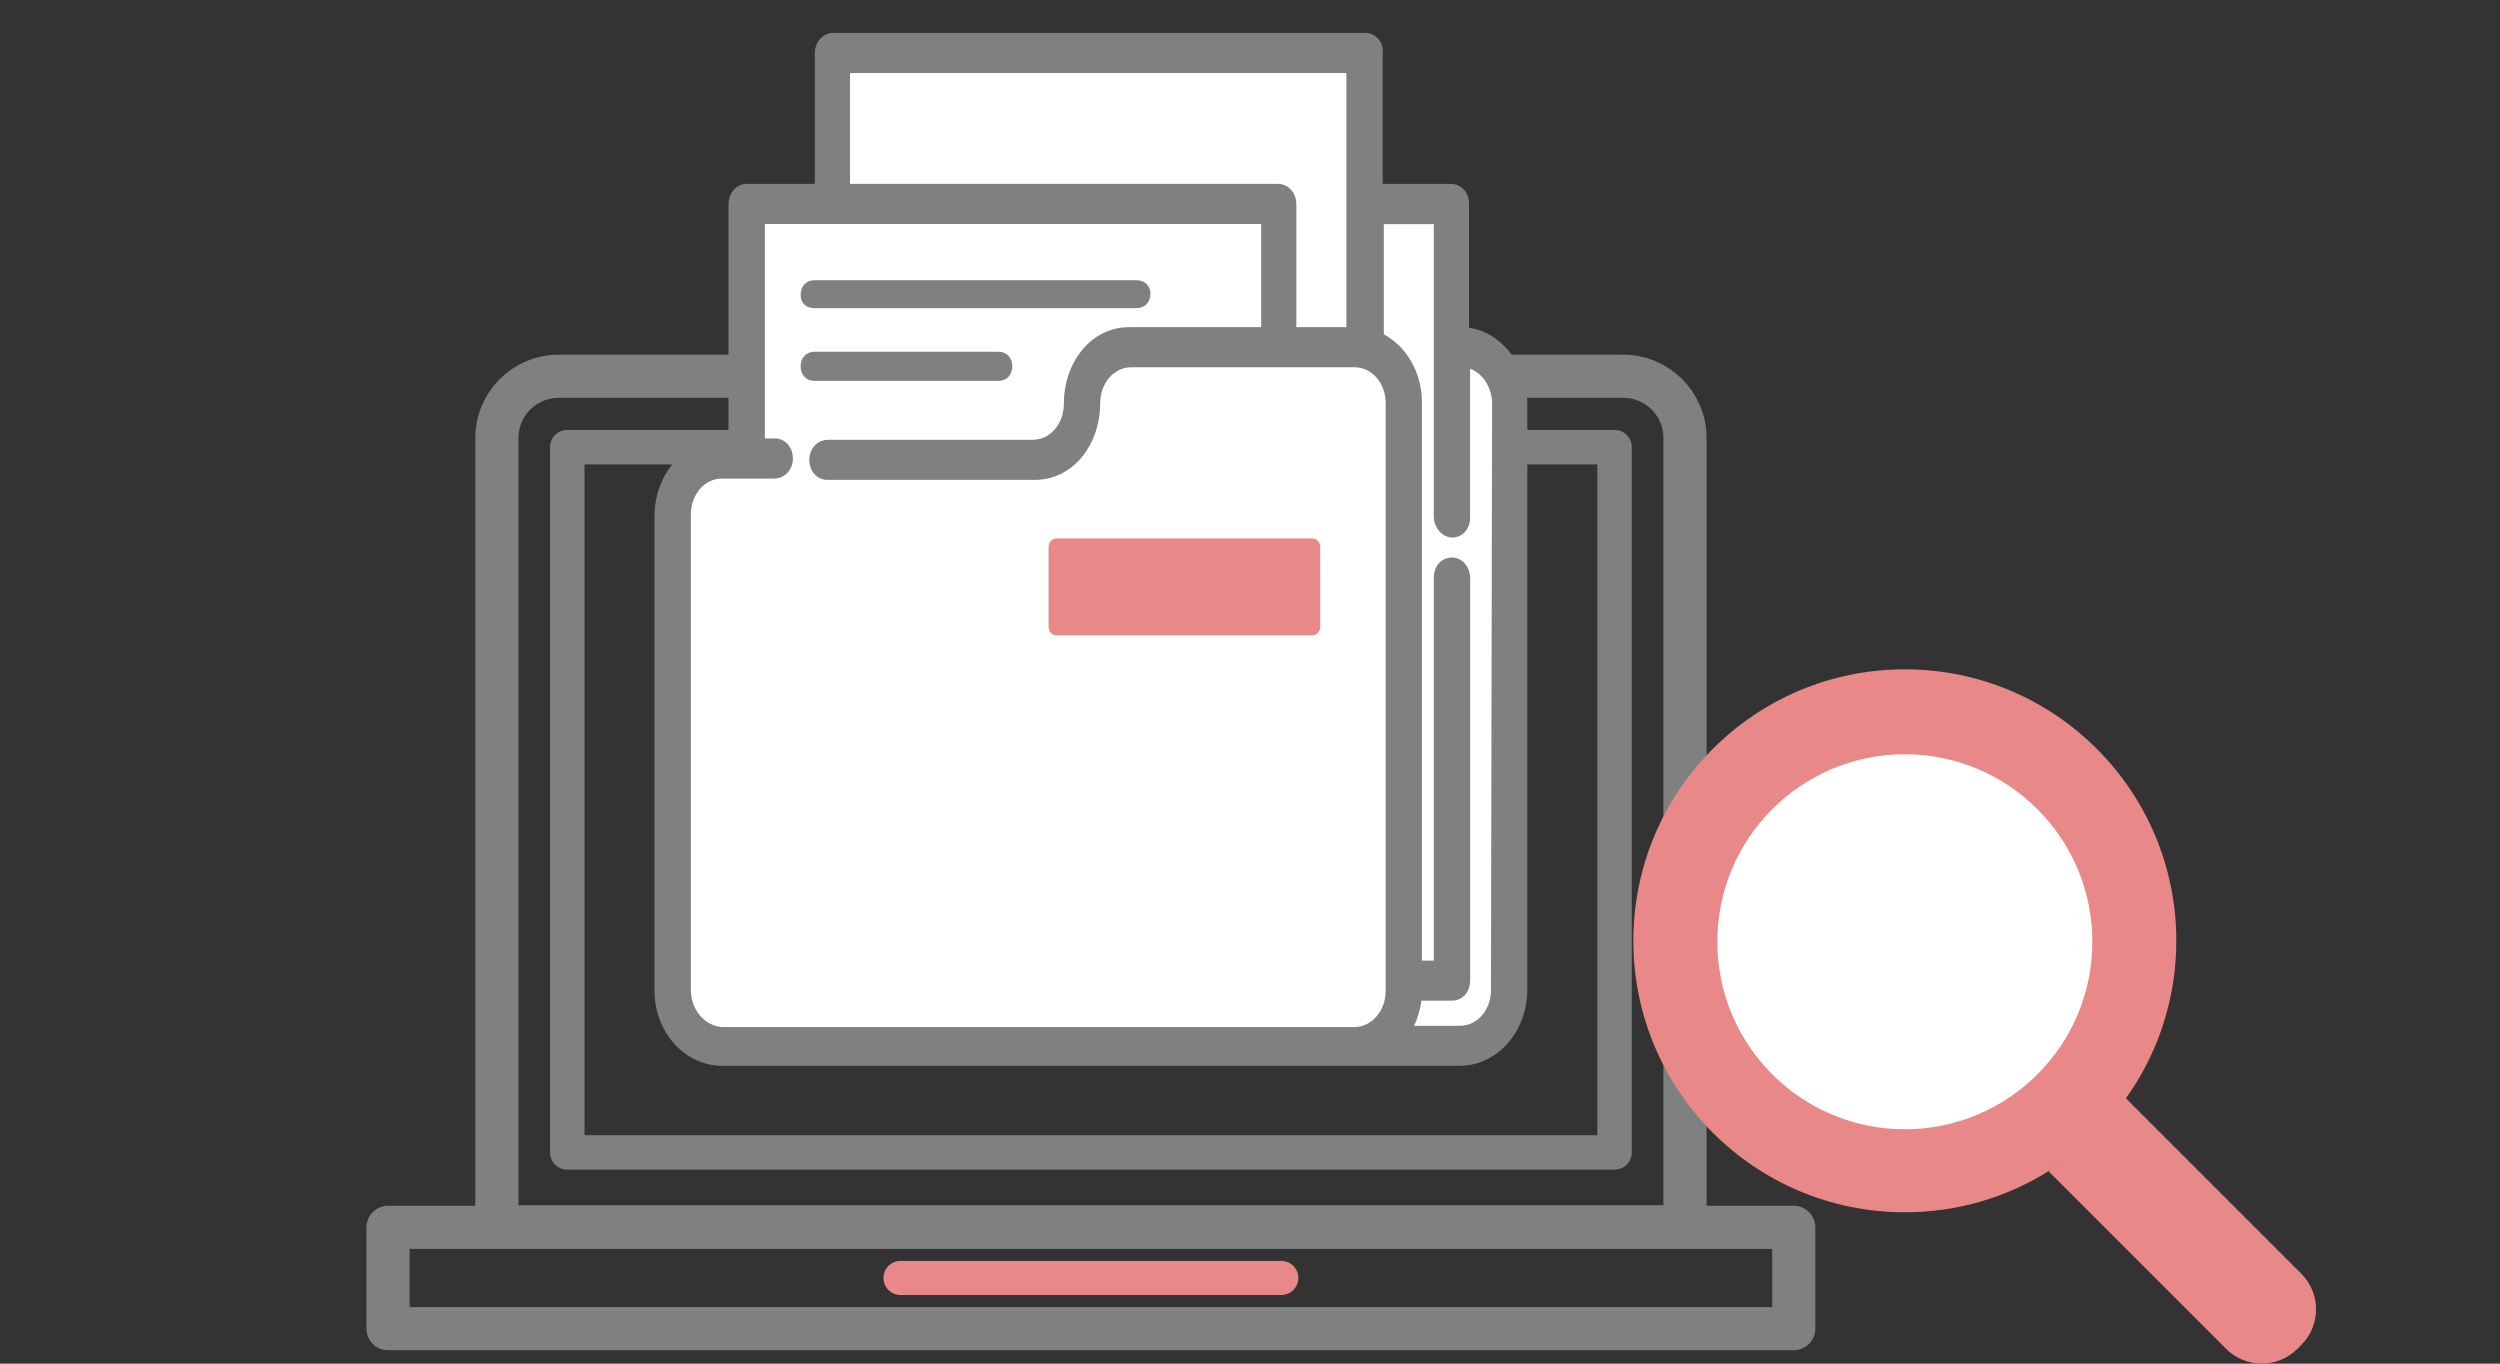
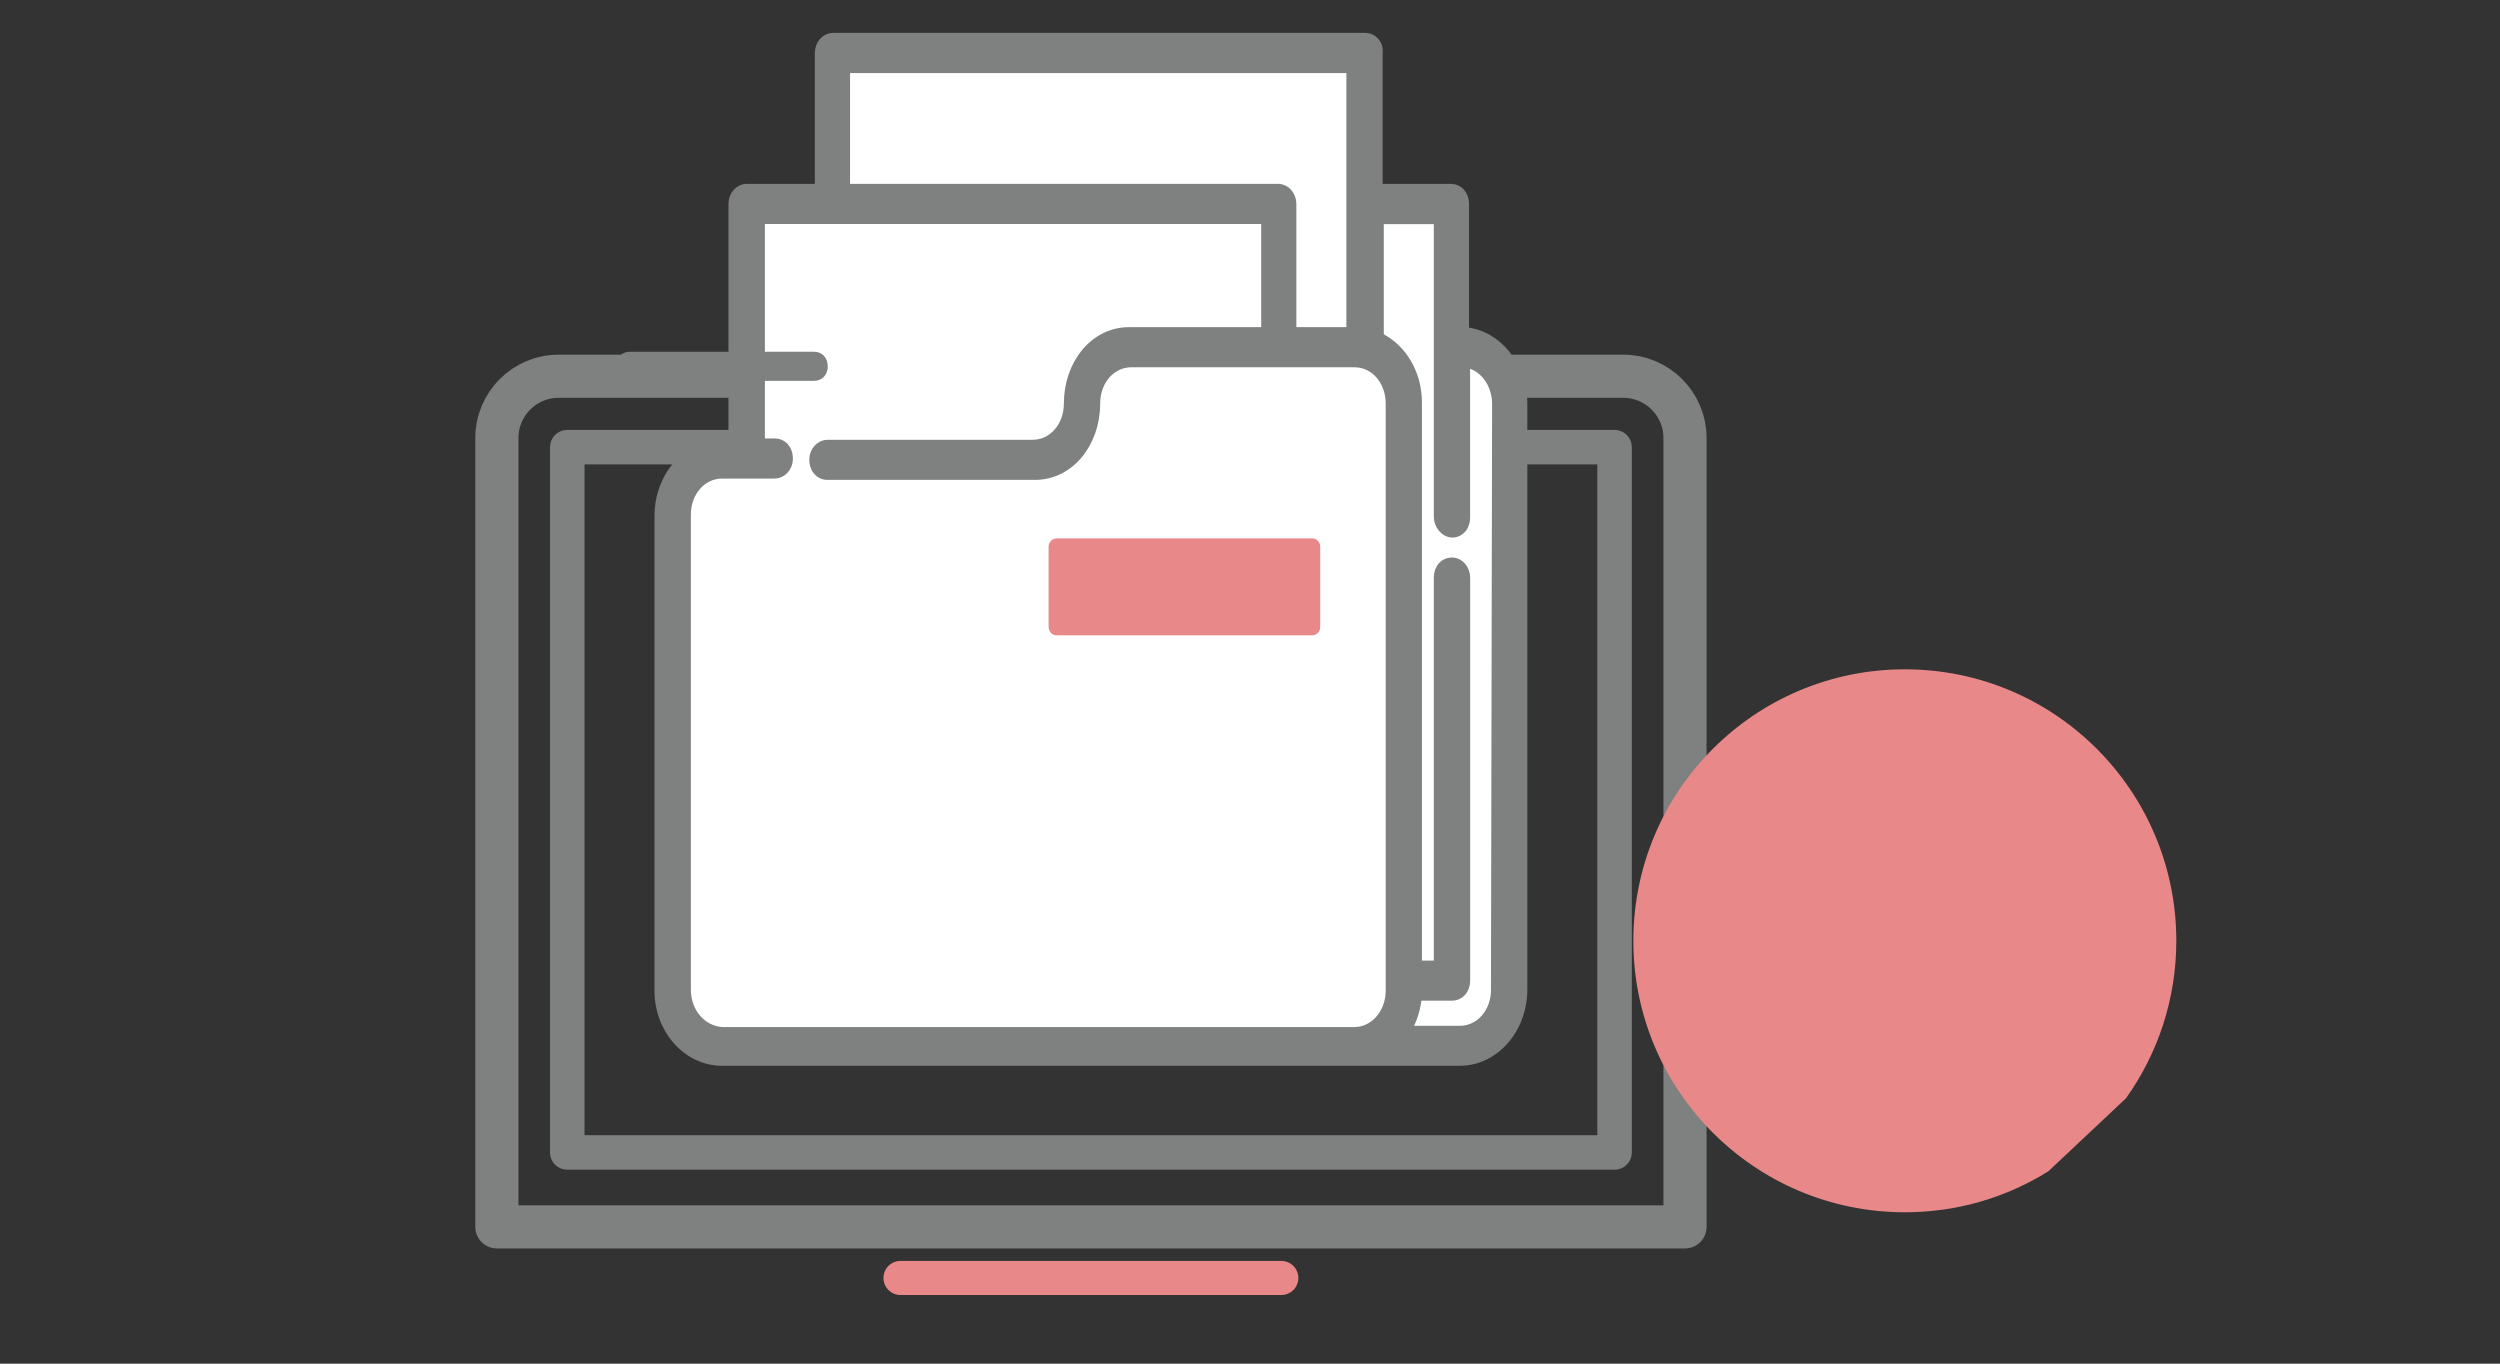
<svg xmlns="http://www.w3.org/2000/svg" id="_レイヤー_2" data-name="レイヤー 2" viewBox="0 0 440 240">
  <rect x="0" y="0" width="440" height="240" fill="#333333" stroke="none" />
  <defs>
    <style>
      .cls-1 {
        fill: #e98888;
      }

      .cls-1, .cls-2, .cls-3 {
        stroke-width: 0px;
      }

      .cls-2, .cls-4 {
        fill: #7f8080;
      }

      .cls-3, .cls-5 {
        fill: #fff;
      }

      .cls-6 {
        stroke-width: 6.07px;
      }

      .cls-6, .cls-7, .cls-4 {
        stroke: #7f8080;
      }

      .cls-6, .cls-7, .cls-4, .cls-8 {
        stroke-linecap: round;
        stroke-linejoin: round;
      }

      .cls-6, .cls-7, .cls-8 {
        fill: none;
      }

      .cls-7 {
        stroke-width: 7.59px;
      }

      .cls-5 {
        stroke: #fff;
        stroke-miterlimit: 10;
      }

      .cls-4 {
        stroke-width: 1.66px;
      }

      .cls-8 {
        stroke: #e98888;
        stroke-width: 6px;
      }
    </style>
  </defs>
  <g>
    <g>
      <polyline class="cls-6" points="251 78.7 284.16 78.7 284.16 202.83 99.84 202.83 99.84 78.7 253.81 78.7" />
      <g>
        <path class="cls-7" d="m242.01,66.22h43.68c6,0,10.87,4.87,10.87,10.87v138.84H87.45V77.09c0-6,4.87-10.87,10.87-10.87h154.73" />
-         <rect class="cls-7" x="68.29" y="216.01" width="247.41" height="17.83" />
      </g>
      <line class="cls-8" x1="158.49" y1="224.92" x2="225.51" y2="224.92" />
    </g>
    <g>
      <path class="cls-3" d="m260.75,183.67c.32-.37.71-.64,1.12-.85.09-.08.19-.16.28-.23.02-.01.04-.03.06-.04.2-.1.4-.19.6-.27.2-.1.4-.19.6-.27.46-.13.94-.19,1.41-.21.22,0,.44.02.66.05V61.97c-.41,0-.84-.08-1.3-.22-2.83.39-6.35-2.09-6.03-6.07-.6-1.37-1.07-2.85-1.49-4.35-1.06-3.75-1.39-10.62-3.94-13.63-1.49-1.76-3.95-1.38-5.94-2.01-2.35-.74-4.37-2.28-5.63-4.55-3.43-6.14-1.73-14.65-1.23-21.33.04-.49.13-.93.26-1.35h-91.81c-.5,7.03.36,14.67-1.96,21.09-1.74,4.8-5.41,5.82-9.78,7.2-1.59.5-2.92.48-3.88,1.87-1.9,2.73-1.61,8.31-1.86,11.62-.67,8.79.69,17.81-1.18,26.46-.56,2.57-2.35,3.69-4.23,3.7-.59,1.82-2.04,3.27-4.37,3.27-.12,0-.24-.01-.36-.02v101.46h139.09c.2-.55.49-1.04.9-1.45Z" />
      <g>
        <path id="_長方形_70545" data-name="長方形 70545" class="cls-1" d="m185.95,94.76h45.01c.78,0,1.4.67,1.4,1.5v14.06c0,.83-.63,1.5-1.4,1.5h-45.01c-.78,0-1.4-.67-1.4-1.5v-14.06c0-.83.63-1.5,1.4-1.5Z" />
-         <path id="_パス_379591" data-name="パス 379591" class="cls-2" d="m143.3,54.23h56.79c1.39,0,2.39-1.07,2.39-2.56s-1.2-2.35-2.39-2.35h-56.79c-1.39,0-2.39,1.07-2.39,2.56s1,2.35,2.39,2.35" />
-         <path id="_パス_379592" data-name="パス 379592" class="cls-2" d="m143.3,67.03h32.48c1.39,0,2.39-1.07,2.39-2.56s-1-2.56-2.39-2.56h-32.48c-1.39,0-2.39,1.07-2.39,2.56s1,2.56,2.39,2.56" />
+         <path id="_パス_379592" data-name="パス 379592" class="cls-2" d="m143.3,67.03c1.39,0,2.39-1.07,2.39-2.56s-1-2.56-2.39-2.56h-32.48c-1.39,0-2.39,1.07-2.39,2.56s1,2.56,2.39,2.56" />
        <path id="_パス_379590" data-name="パス 379590" class="cls-4" d="m257.72,58.41v-22.52c0-1.58-.99-2.7-2.37-2.7h-12.83V9.32c.2-1.58-.99-2.7-2.17-2.7h-93.74c-1.31,0-2.37,1.21-2.37,2.7v23.87h-12.83c-1.31,0-2.37,1.21-2.37,2.7v42.33h-1.97c-6.1,0-11.05,5.65-11.05,12.61v83.54c0,6.76,4.93,12.38,11.05,12.38h129.86c6.1,0,11.05-5.65,11.05-12.61v-103.35c-.2-6.53-4.54-11.93-10.26-12.38M148.78,12.03h89.01v46.38h-10.46v-22.52c0-1.49-1.06-2.7-2.37-2.7h-76.18V12.03Zm-28.02,162.12v-83.54c0-4.05,2.76-7.21,6.32-7.21h9.24c1.26,0,2.34-1.11,2.4-2.54.07-1.66-.94-2.86-2.36-2.86h-2.57v-39.4h89.01v19.81h-24.1c-6.08,0-10.63,5.67-10.63,12.61,0,4.05-2.76,7.21-6.32,7.21h-36.08c-1.26,0-2.34,1.11-2.4,2.54-.07,1.66.94,2.86,2.36,2.86h36.54c6.08,0,10.63-5.67,10.63-12.61,0-4.05,2.76-7.21,6.32-7.21h39.27c3.55,0,6.32,3.15,6.32,7.21h0v101.78h0v1.58c0,3.98-2.83,7.21-6.32,7.21h-111.31c-3.55-.23-6.32-3.38-6.32-7.43m142.49,0c0,4.05-2.76,7.21-6.32,7.21h-9.47c1.18-1.8,1.78-4.05,1.97-6.08h6.12c1.38,0,2.37-1.13,2.37-2.7h0v-70.89c0-1.43-.97-2.67-2.23-2.74-1.46-.08-2.51,1.07-2.51,2.7v68.23h-3.75v-99.07c0-4.95-2.57-9.46-6.71-11.48v-20.72h10.46v52.21c0,1.81,1.45,3.3,2.99,2.88,1.05-.29,1.74-1.29,1.74-2.62h0v-27.25c3.16.45,5.53,3.6,5.53,7.21l-.2,103.13Z" />
      </g>
    </g>
  </g>
  <g>
-     <path class="cls-1" d="m373.73,192.87l31.29,31.29c3.47,3.47,3.47,9.1,0,12.56l-.67.67c-3.47,3.47-9.1,3.47-12.56,0l-31.26-31.26" />
    <path class="cls-1" d="m360.52,206.14c-7.33,4.58-15.99,7.22-25.27,7.22-26.39,0-47.78-21.39-47.78-47.78s21.39-47.78,47.78-47.78,47.78,21.39,47.78,47.78c0,10.33-3.28,19.9-8.86,27.72" />
-     <circle class="cls-5" cx="335.25" cy="165.75" r="32.5" />
  </g>
</svg>